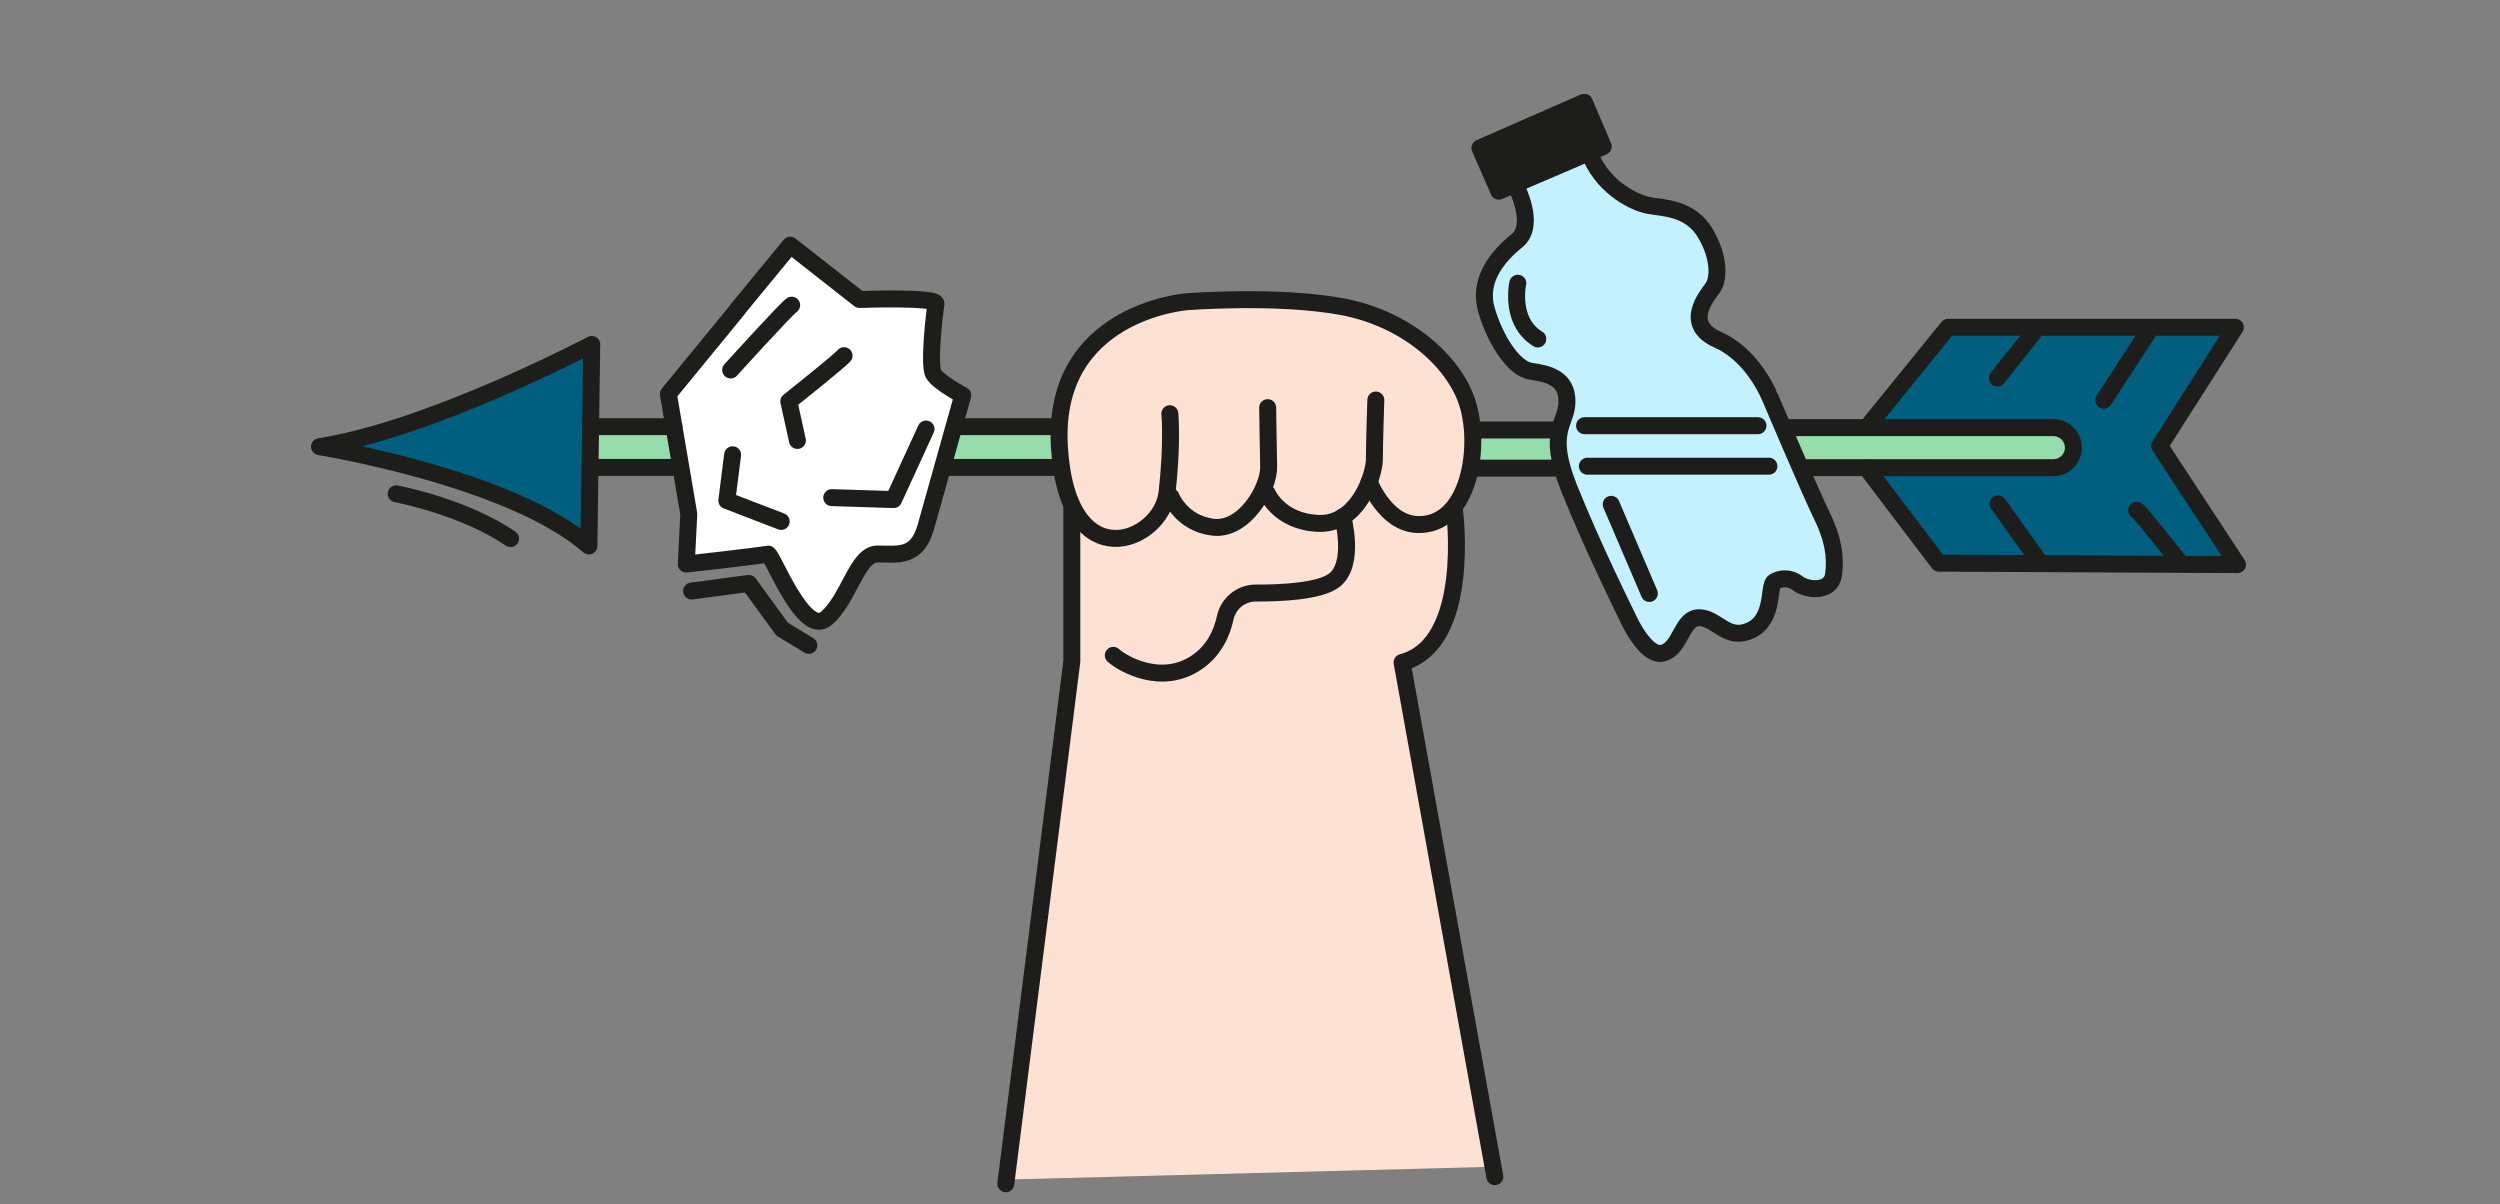
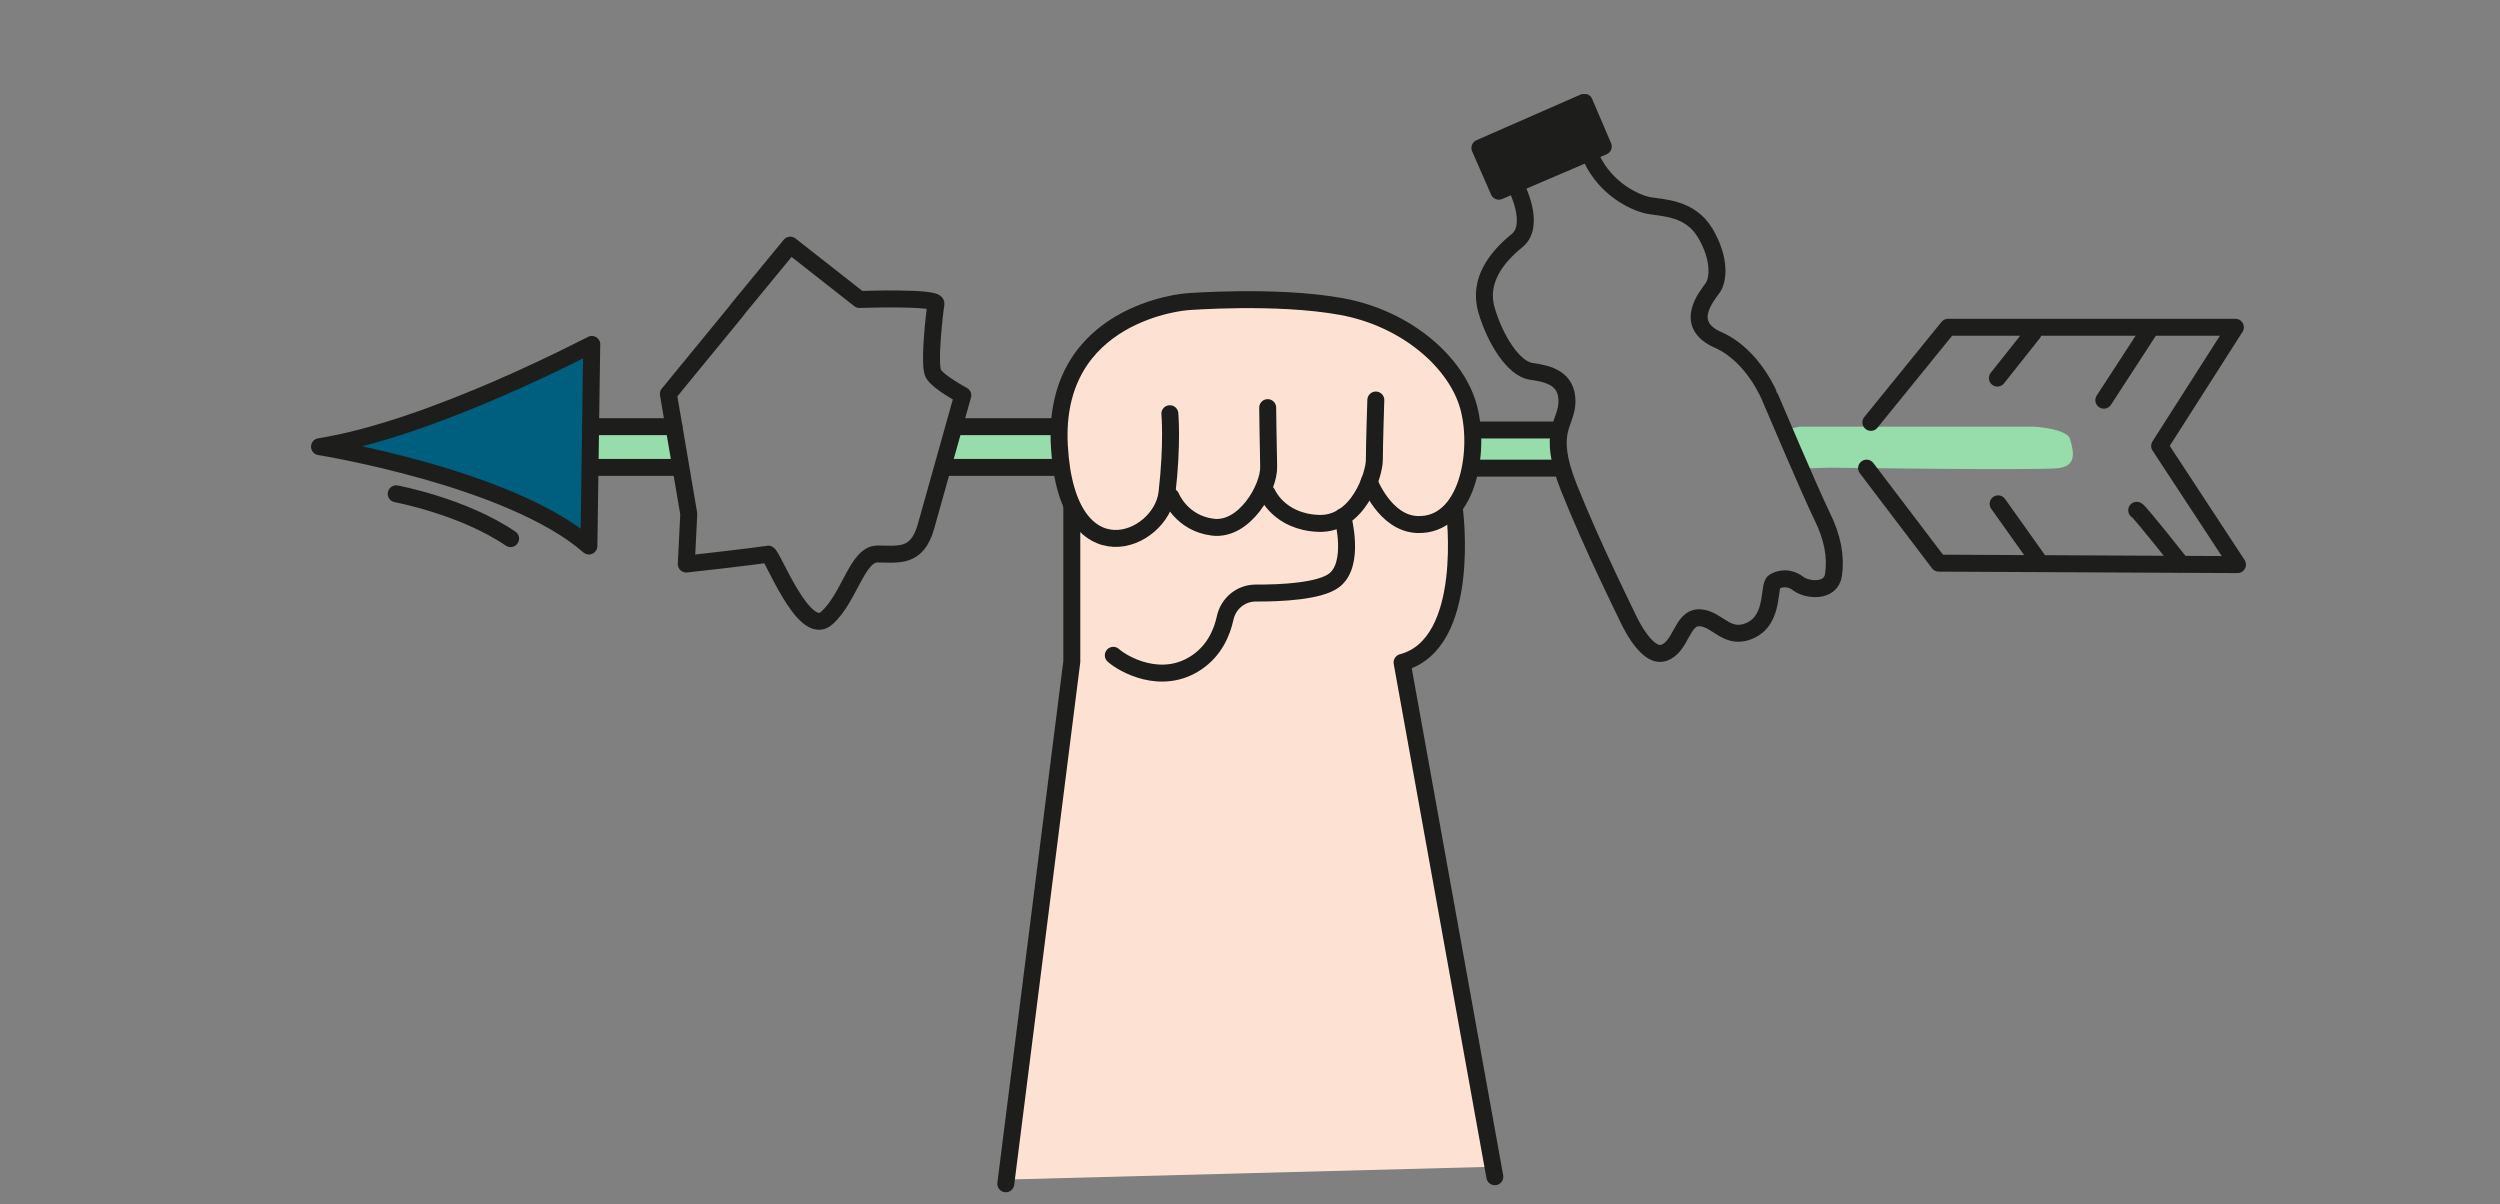
<svg xmlns="http://www.w3.org/2000/svg" width="710" height="342" fill="none">
  <rect width="100%" height="100%" fill="#808080" stroke="none" />
  <g clip-path="url(#a)">
    <g clip-path="url(#b)">
      <path d="m301.708 205.206-15.659 129.779 137.274-3.612-18.237-98.701-6.763-42.211s.943-2.853 3.105-3.52c2.163-.667 10.007-11.364 11.088-17.045 1.081-5.682 0-19.623.138-20.037.138-.414.276-5.682 1.748-8.12 1.473-2.438 4.601-15.021 3.382-22.451-1.219-7.431-9.063-21.923-21.508-27.329-12.445-5.406-33.954-6.349-33.954-6.349s-29.099-2.438-45.455 7.315c-16.355 9.754-14.883 20.842-14.883 20.842s-1.357 17.321 0 23.417 3.243 12.169 2.967 15.16c-.276 2.99-3.243 52.908-3.243 52.908v-.046z" fill="#FDE2D4" />
-       <path d="M442.626 128.282s3.243 10.95 5.888 18.265c2.646 7.315 12.054 27.121 12.79 27.811.737.69 4.67 8.926 8.535 9.938 3.864 1.012 2.852-3.037 8.327-5.889 5.475-2.853 8.327-1.817 10.352 0 2.024 1.817 6.303 2.438 9.339 0 3.037-2.438 2.646-13.71 7.706-13.204 5.061.506 12.997 3.657 14.217 1.633 1.219-2.024.414-10.766.414-10.766l-18.472-44.65s-3.451-9.132-9.547-12.376c-6.096-3.243-9.937-6.302-9.546-9.339.391-3.037 4.463-7.913 4.67-11.57.207-3.658 1.817-12.17-5.084-15.436-6.901-3.267-8.719-3.865-15.436-5.89-6.717-2.023-13.802-9.339-13.802-9.339l-.207-1.219-5.475-1.219-12.997 5.268s-3.542 1.725-2.944 4.716c.598 2.99 3.036 10.006.207 12.628-2.83 2.623-7.913 6.81-9.754 13.71-1.84 6.902 2.232 15.735 5.774 18.979 3.543 3.243 6.602 3.864 10.444 6.188 3.841 2.323 6.901 5.083 6.809 8.028-.092 2.944-2.853 6.993-2.231 13.71l.023.023z" fill="#C4F1FF" />
-       <path d="m251.834 85.242 11.157.805s1.817-.805 2.024 3.45c.207 4.256-1.426 11.157-.207 14.217 1.22 3.059 4.808 4.049 6.694 6.303 1.887 2.254 2.025 5.889.806 7.913-1.22 2.024-9.409 31.653-9.409 31.653s-3.98 5.682-7.223 7.108c-3.244 1.426-5.889.414-8.534 2.439-2.646 2.024-7.5 7.706-8.719 10.351-1.219 2.646-.598 7.108-5.889 6.303-5.291-.805-9.546-10.765-9.546-10.765s-3.244-7.316-6.901-6.902c-3.658.415-16.839 1.22-16.839 1.22l-4.394.805.345-12.997-1.817-16.241-3.243-17.252 6.487-11.364 20.91-25.166 6.901-6.487 12.169 9.132c.805.598 8.12 5.084 8.718 5.268.598.184 6.487.207 6.487.207" fill="#fff" />
-       <path d="m587.481 92.626 45.731.276-18.127 30.848-.805 4.601 20.036 31.124-81.179.276-2.968-1.081-17.851-22.452 2.232-3.45 47.364.138s6.165-1.082 6.694-4.256c.529-3.175-2.369-7.108-5.015-7.177-2.645-.069-47.709-.138-47.709-.138s-3.244-2.439-2.899-3.313c.346-.874 21.118-25.028 21.118-25.028l33.424-.345-.046-.023z" fill="#005E7F" />
      <path d="M510.902 121.174h66.849s9.339.552 10.144 3.52c.805 2.967 2.301 7.568-3.243 8.258-5.544.69-64.548-.138-65.078-.138-.529 0-8.534.276-8.534.276l-4.601-10.835 4.463-1.081zM427.191 121.979s12.123-.092 12.284-.092c.161 0 3.037 1.518 3.037 1.518s.46 4.762.414 4.969c-.046.207-2.439 4.83-2.738 4.83-.299 0-19.024-.207-19.024-.207l-3.197-2.484-.207-4.371.345-3.864 9.086-.299zM276.495 120.967c.299.092 20.197.506 20.197.506l4.049 2.231.414 5.682-3.749 3.658-25.281.092-4.371-2.853 2.323-7.108 6.395-2.231.023.023zM176.659 120.484l10.926 1.702s3.957.645 4.026.875c.069.23.276 4.899.276 4.899l-1.656 4.463s-19.691.667-19.829.667c-.138 0-2.439-1.817-2.531-1.863-.092-.046-.782-6.671-.736-6.763.046-.092 3.359-3.382 3.359-3.382l6.188-.598h-.023z" fill="#97DDAC" />
      <path d="m135.115 113.652 31.653-15.229 1.012 6.096-.805 45.064-1.818 3.658S143.028 139.232 132.078 137c-10.95-2.231-36.139-9.132-36.139-9.132l3.244-2.853 35.932-11.363z" fill="#005E7F" />
      <path d="M168.078 97.825c-.598.207-45.271 23.947-77.338 29.031 0 0 54.197 8.718 76.51 28.202l.805-57.233h.023zM169.506 121.174h21.899M167.869 132.745h24.752M271.391 121.175h28.961M267.959 132.745h33.286M332.557 141.072s2.967 7.568 11.916 8.65c8.948 1.081 15.964-11.088 15.826-17.184-.138-6.096-.276-16.77-.276-16.77M359.885 140.107s3.381 8.12 14.607 8.534c11.226.414 15.827-13.802 15.827-18.127 0-4.325.414-16.908.414-16.908" stroke="#1D1D1B" stroke-width="4.817" stroke-linecap="round" stroke-linejoin="round" />
      <path d="M388.847 136.794s4.439 11.777 13.595 12.169c14.285.598 18.058-20.497 14.676-33.218-3.382-12.721-17.598-25.304-36.139-28.685-18.541-3.382-43.983-1.357-43.983-1.357s-38.301 2.852-36.138 40.992c2.162 38.14 28.961 27.328 30.572 13.25 1.61-14.078.805-22.451.805-22.451" stroke="#1D1D1B" stroke-width="4.817" stroke-linecap="round" stroke-linejoin="round" />
      <path d="M381.324 146.754s3.727 13.527-2.507 18.127c-4.049 2.991-14.608 3.589-22.176 3.543-4.233 0-7.798 2.944-8.695 7.085-.897 4.141-3.06 9.224-8.098 12.629-10.006 6.763-20.979.414-23.67-2.024M304.396 143.764v44.121L285.645 336.19M413.069 144.845s5.015 38.025-14.883 43.293l26.342 146.045M418.891 122.117h23.256M442.148 132.952h-23.947M430.529 52.83s5.82 11.088.276 15.55c-5.544 4.463-11.088 11.227-8.65 19.623 2.439 8.396 7.707 16.769 12.721 17.46 5.015.69 10.145 2.024 10.145 8.534 0 6.51-5.958 8.12.552 24.499 6.51 16.378 16.517 36.529 16.517 36.529s5.152 11.916 10.282 10.421c5.13-1.495 5.153-10.144 10.283-10.006 5.13.138 7.844 6.763 14.607 3.519 6.763-3.243 4.877-12.721 6.602-13.733 1.725-1.012 4.256-1.426 6.809.506 2.554 1.932 9.34 2.645 10.053-2.53.713-5.176-.207-10.444-3.359-16.839-3.151-6.395-14.607-33.378-14.607-33.378S498.09 101 487.946 96.537c-10.145-4.463-3.152-12.49-1.519-14.814 1.634-2.323 2.14-8.328-2.139-15.528-4.279-7.2-11.985-7.108-15.941-7.82-3.957-.714-12.284-4.67-16.333-13.389M420.293 42.019l29.652-12.997 5.382 12.583-29.651 12.698-5.383-12.284z" stroke="#1D1D1B" stroke-width="4.817" stroke-linecap="round" stroke-linejoin="round" />
      <path d="m420.293 42.019 29.652-12.997 5.382 12.583-29.651 12.698-5.383-12.284z" fill="#1D1D1B" />
-       <path d="M431.058 80.435s-2.438 10.835 5.682 15.827M457.58 143.234l10.835 25.304M450.016 120.898h49.25M450.818 132.4h51.551M506.695 121.45h76.464a5.694 5.694 0 0 1 5.682 5.682 5.694 5.694 0 0 1-5.682 5.682h-71.311" stroke="#1D1D1B" stroke-width="4.817" stroke-linecap="round" stroke-linejoin="round" />
      <path d="m531.331 119.955 21.922-27.006h81.594l-21.509 33.7 22.107 33.7-84.837-.414-20.497-26.983M567.26 107.372l10.144-12.79M597.488 113.652l12.79-19.668M567.469 143.096l11.548 16.241" stroke="#1D1D1B" stroke-width="4.817" stroke-linecap="round" stroke-linejoin="round" />
      <path d="M606.828 144.914c.598 0 12.583 15.228 12.583 15.228M112.523 140.245s18.955 3.519 32.482 12.721M209.415 87.888l15.022-18.265 19.668 15.435s22.083-.805 21.715 1.22c-.368 2.024-2.162 17.459-.713 19.898 1.449 2.438 8.328 6.096 8.328 6.096s-7.96 28.409-10.49 37.357c-2.531 8.949-7.959 7.707-13.756 7.707-5.797 0-7.96 12.583-14.47 18.265-6.51 5.681-15.573-18.679-16.654-18.265-1.081.414-23.165 2.852-23.165 2.852l.713-14.216-5.797-34.091 19.622-23.947-.023-.046z" stroke="#1D1D1B" stroke-width="4.817" stroke-linecap="round" stroke-linejoin="round" />
-       <path d="m208.057 129.156-1.633 12.997 15.435 5.935M236.217 141.325l17.575.552 9.201-20.036M239.712 101c-1.357 1.634-15.689 12.998-15.689 12.998l2.439 11.087M224.83 86.669c-1.358.805-17.322 18.403-17.322 18.403M196.418 167.849l16.241-2.163 9.477 12.997 7.568 4.601" stroke="#1D1D1B" stroke-width="4.817" stroke-linecap="round" stroke-linejoin="round" />
    </g>
  </g>
  <defs>
    <clipPath id="a">
      <path fill="#fff" d="M0 0h710v342H0z" />
    </clipPath>
    <clipPath id="b">
      <path fill="#fff" transform="translate(88.164 26.721)" d="M0 0h549.899v356.431H0z" />
    </clipPath>
  </defs>
</svg>